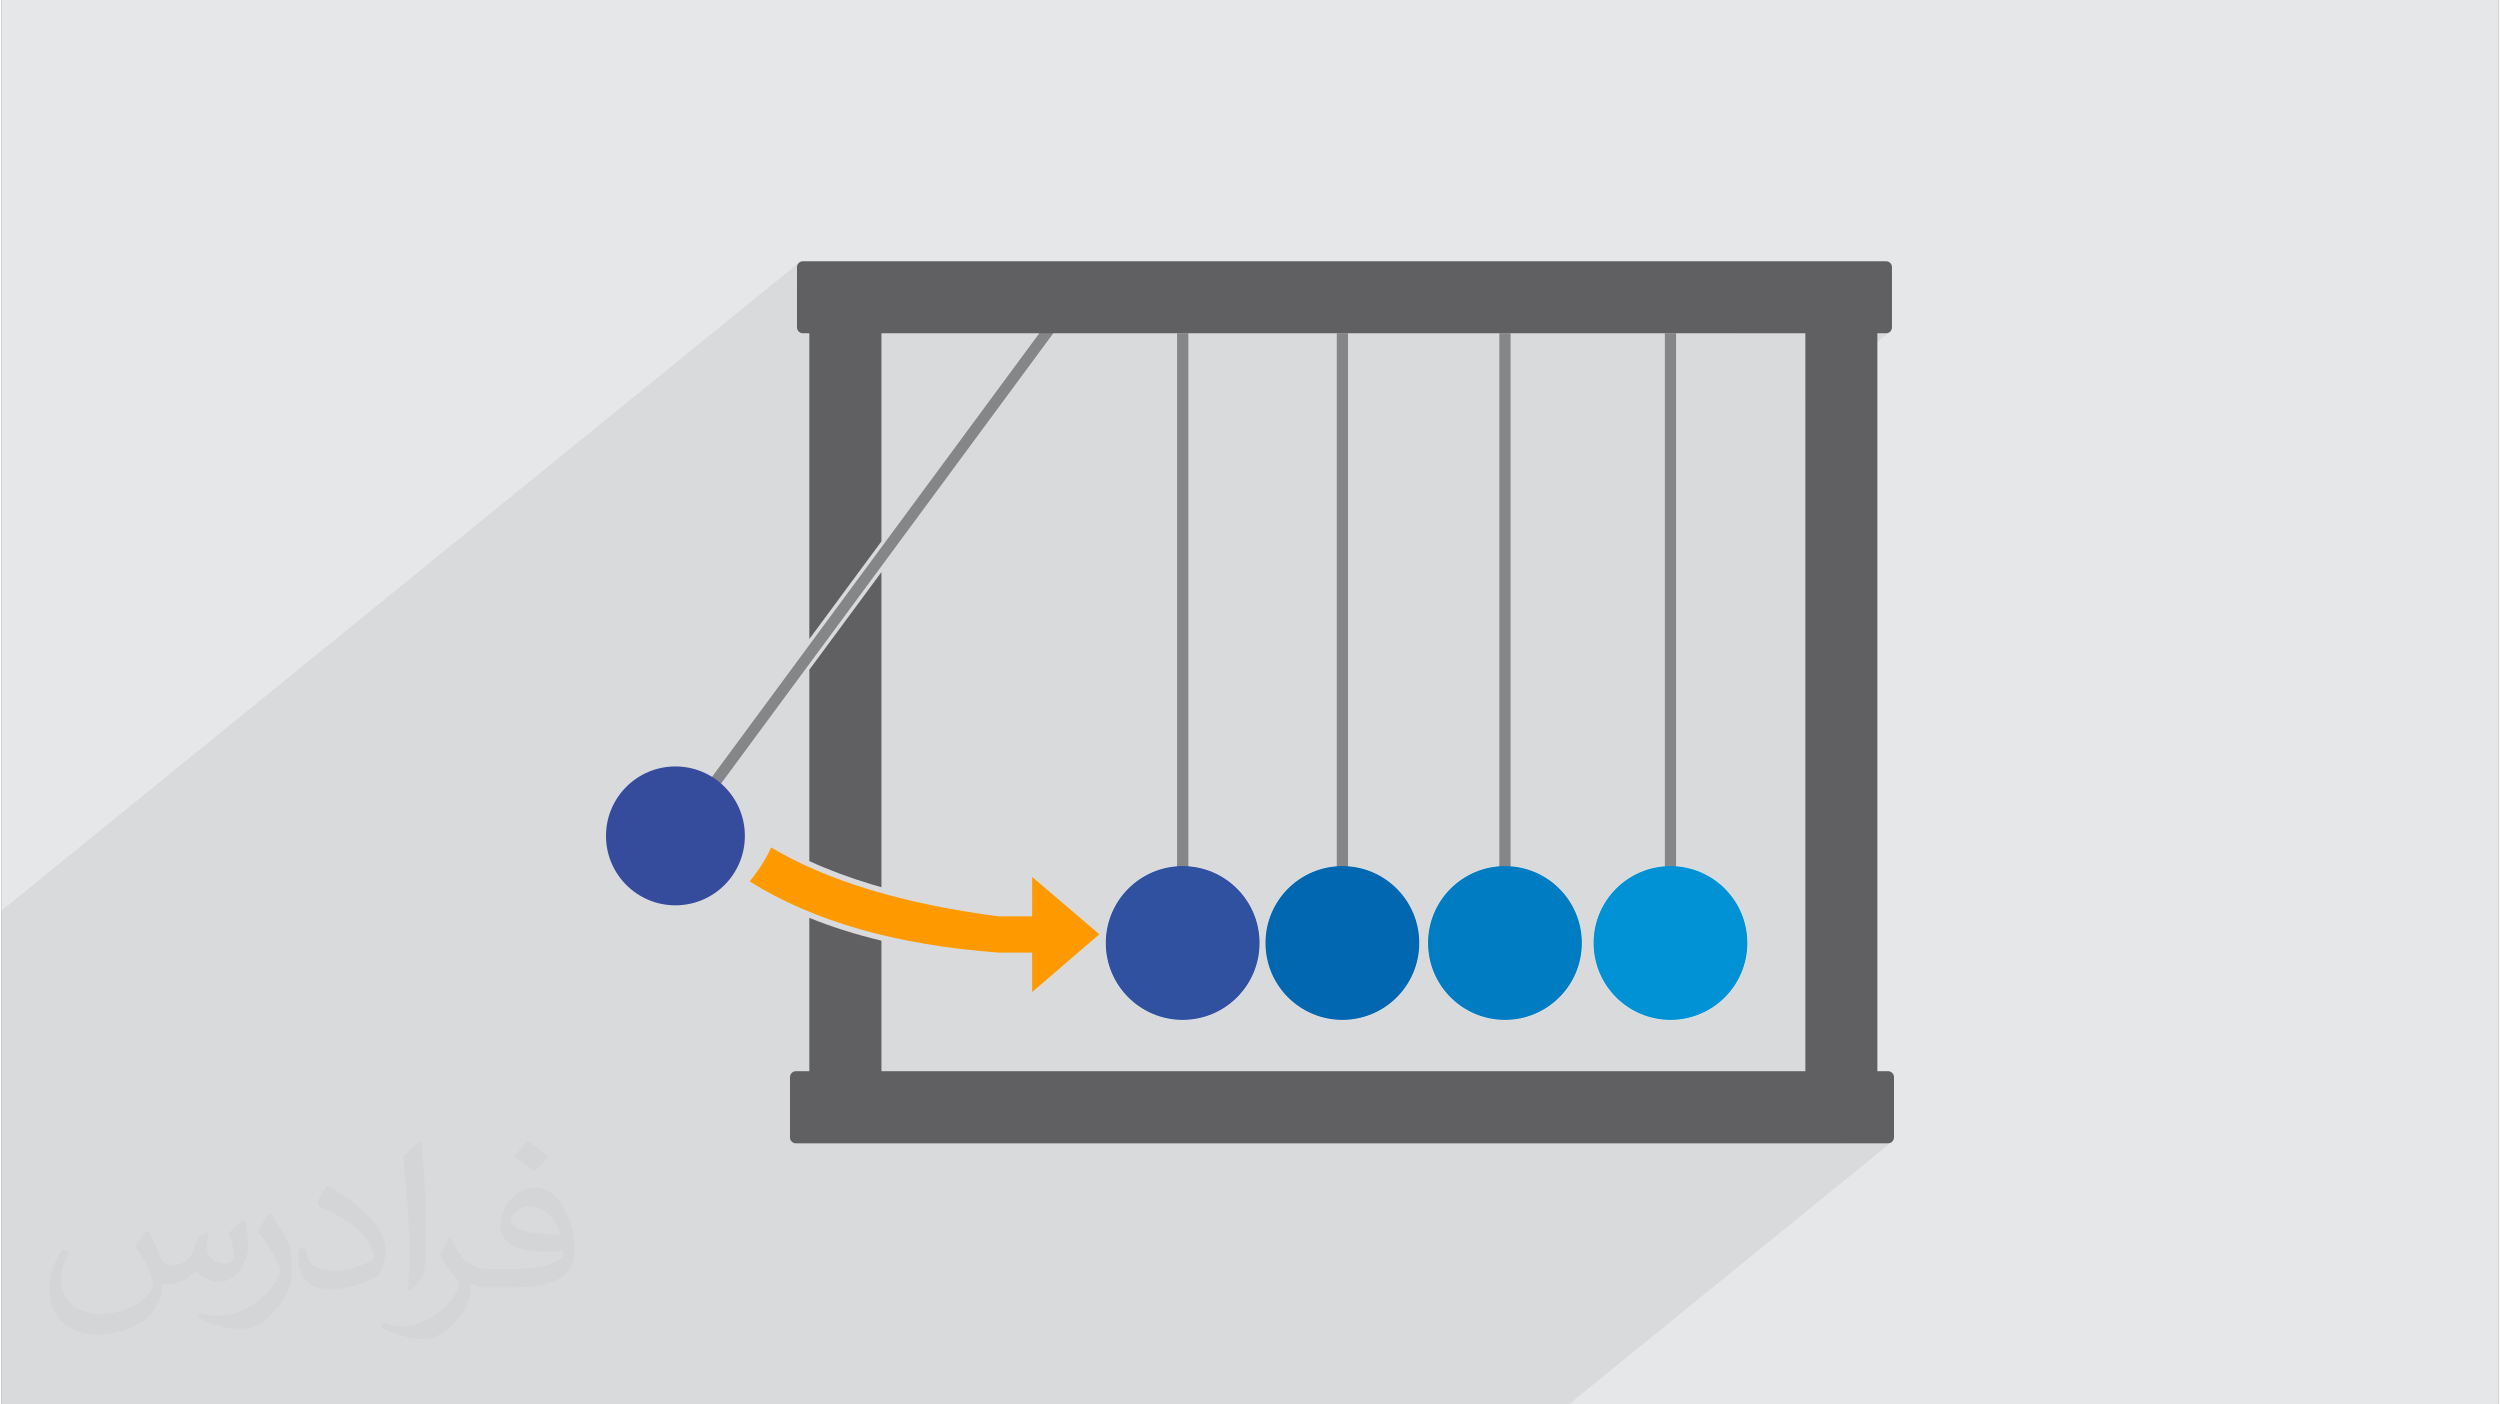
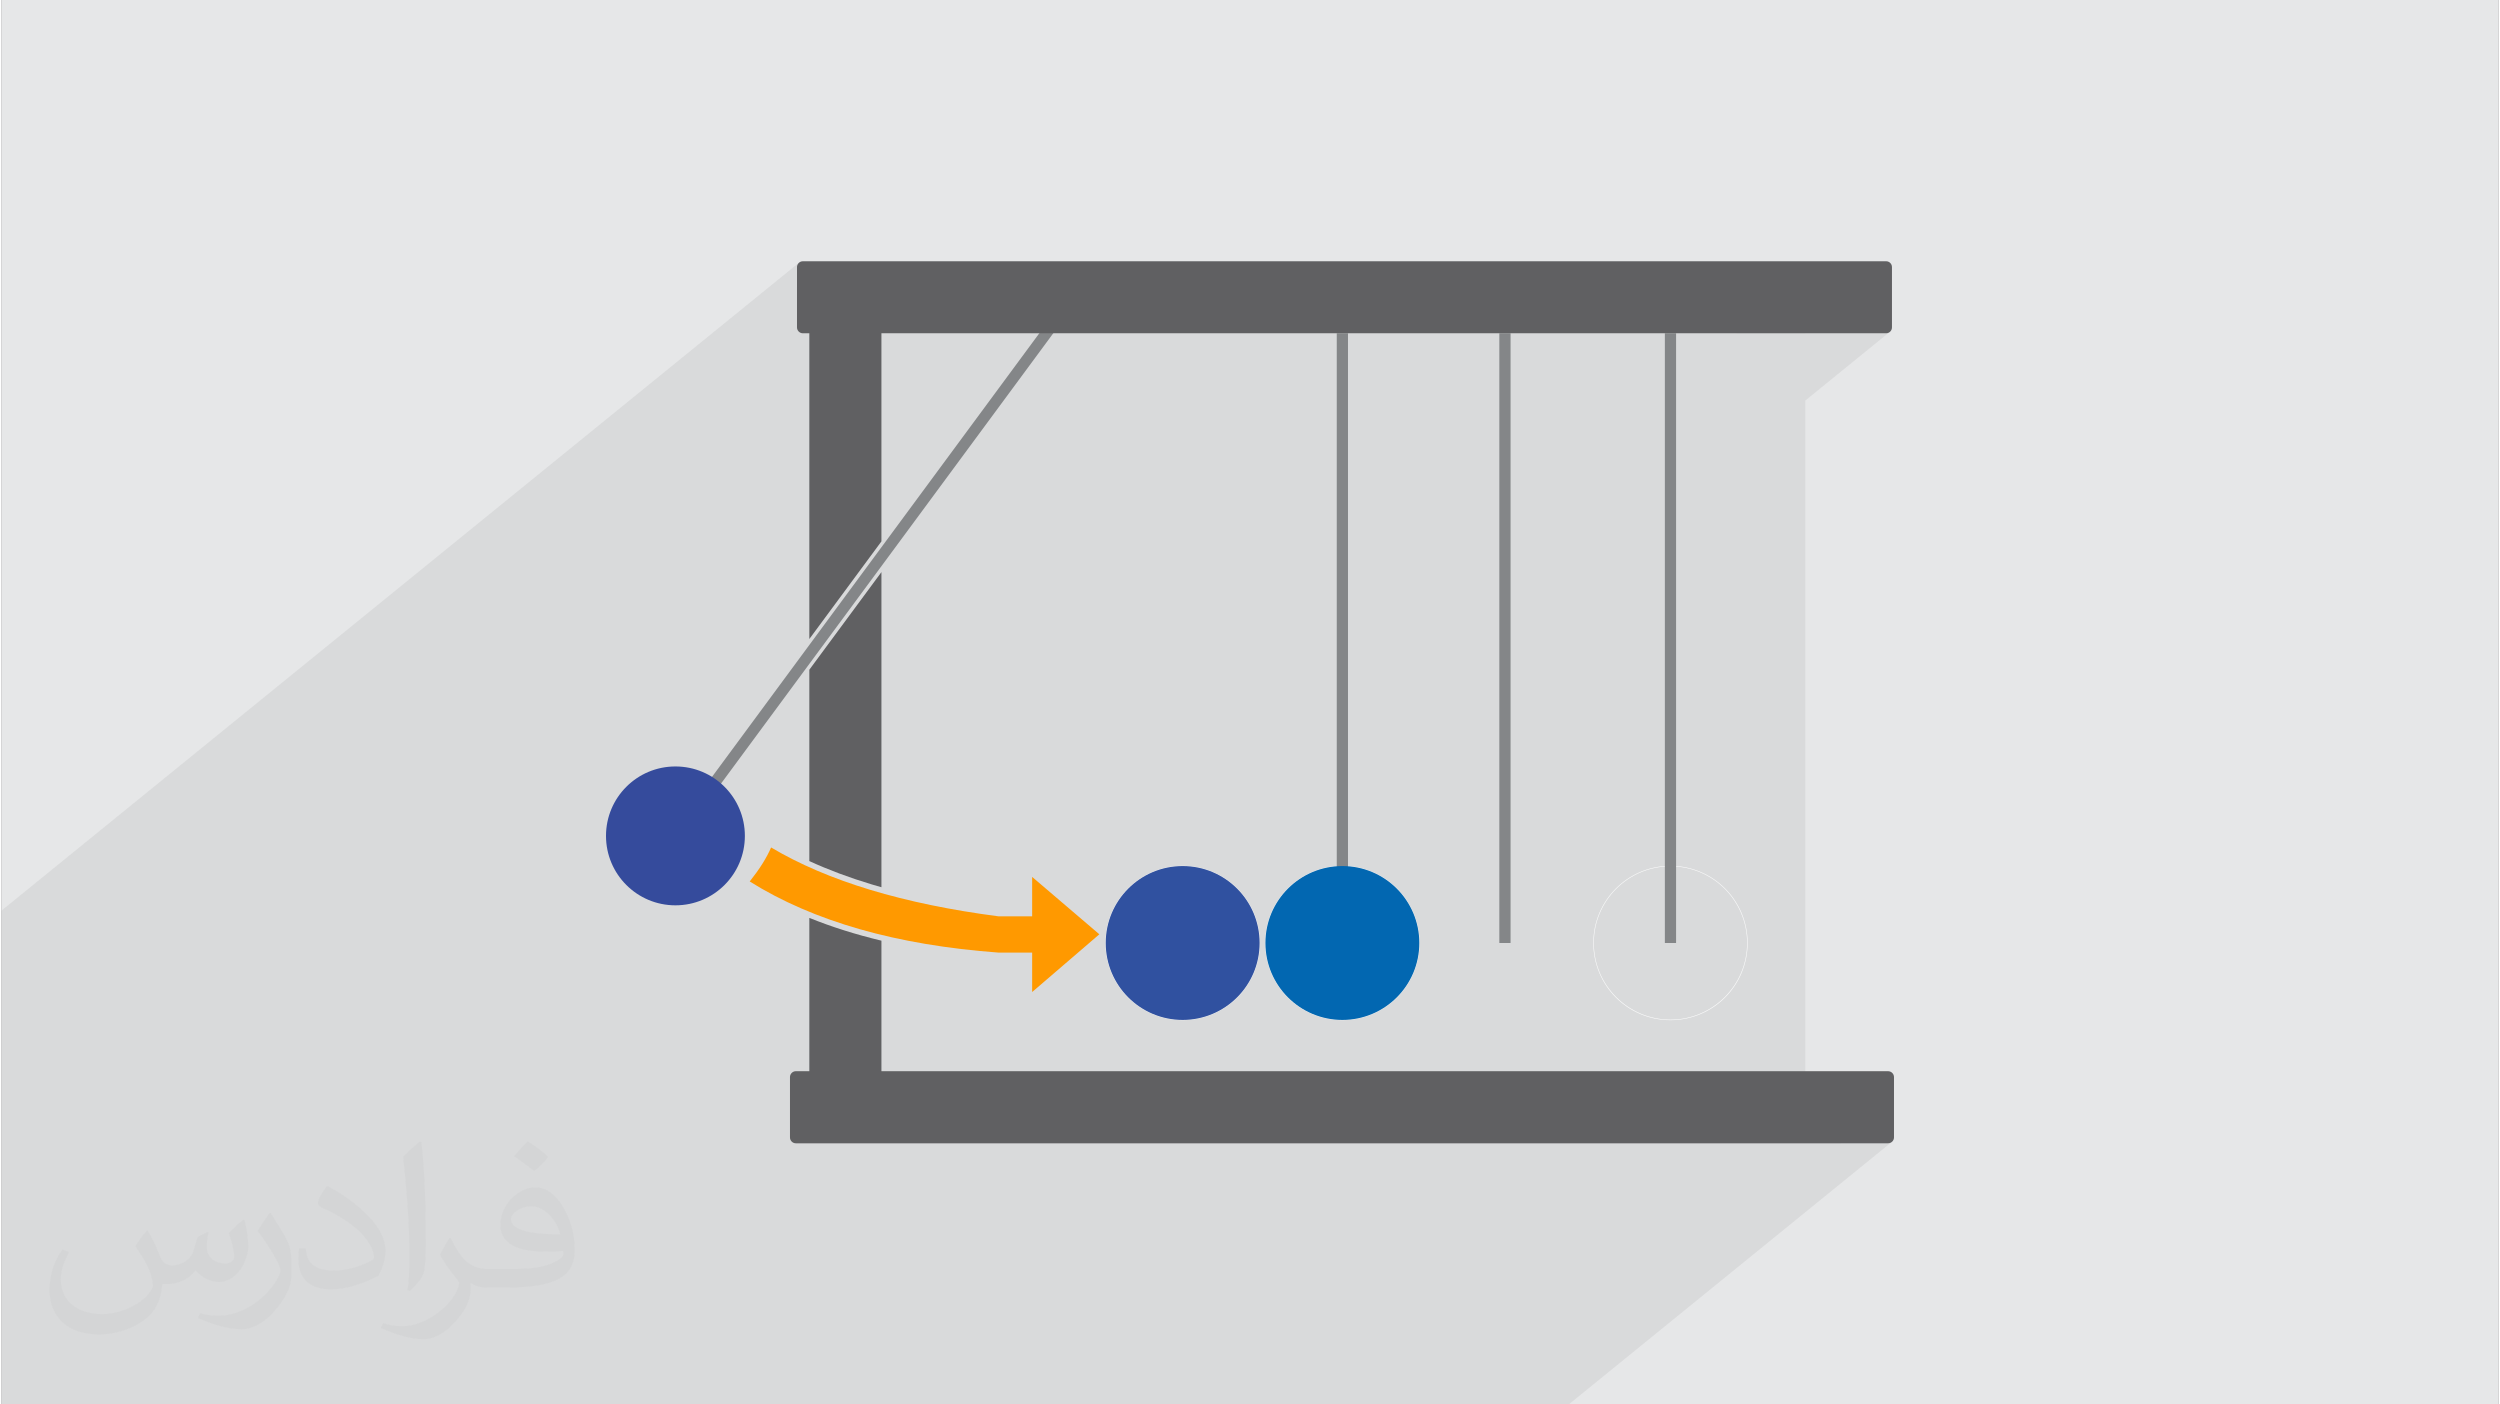
<svg xmlns="http://www.w3.org/2000/svg" xml:space="preserve" width="356px" height="200px" version="1.0" shape-rendering="geometricPrecision" text-rendering="geometricPrecision" image-rendering="optimizeQuality" fill-rule="evenodd" clip-rule="evenodd" viewBox="0 0 35600 20025">
  <rect x="0" y="0" width="35600" height="20025" fill="#808080" stroke="none" />
  <g id="Layer_x0020_1">
    <g id="_1781532797920">
      <path fill="#E6E7E8" d="M0 0l35600 0 0 20025 -35600 0 0 -20025z" />
      <path fill="#373435" fill-opacity="0.078" d="M26708 15905l-487 396 677 0 17 -2 16 -5 14 -8 -4602 3739 -706 0 -4197 0 -11 0 -1 0 -8 0 -370 0 -261 0 -914 0 -99 0 -161 0 -98 0 -436 0 -12 0 -1 0 -8 0 -370 0 -95 0 -166 0 -79 0 -387 0 -1 0 -2 0 -9 0 -436 0 -99 0 -160 0 -99 0 -395 0 -11 0 -1 0 -8 0 -370 0 -137 0 -124 0 -120 0 -387 0 -2 0 -2 0 -9 0 -394 0 -99 0 -161 0 -98 0 -353 0 -11 0 -2 0 -8 0 -370 0 -178 0 -83 0 -162 0 -387 0 -1 0 -2 0 -9 0 -352 0 -100 0 -160 0 -98 0 -463 0 -459 0 -185 0 -20 0 -40 0 -387 0 -1 0 -2 0 -10 0 -232 0 -479 0 -158 0 -187 0 -493 0 -12 0 -519 0 -714 0 -734 0 -186 0 -304 0 -213 0 -209 0 -358 0 -217 0 -492 0 -292 0 -3 0 -956 0 -238 0 0 -201 0 -200 0 -717 0 -169 0 -52 0 -4 0 -45 0 -168 0 -16 0 -84 0 -20 0 -227 0 -42 0 -1412 0 -3354 0 -331 11366 -9234 -10 12 -8 14 -5 16 -2 17 0 291 201 -163 -10 13 -8 14 -5 15 -2 17 0 757 3150 0 322 -262 -193 262 1964 0 2277 0 2318 0 2360 0 1023 0 1016 -826 -12 10 -10 13 -8 14 -5 15 -1 17 0 757 1152 0 16 -2 16 -5 14 -8 -1198 974 0 10125 1 16 5 16 8 14 10 13 12 10 14 7 16 5 17 2 860 0 17 -2 16 -5 14 -7z" />
      <g>
        <path fill="#606062" d="M11324 15273l15574 0c46,0 84,38 84,84l0 860c0,46 -38,84 -84,84l-15574 0c-45,0 -83,-38 -83,-84l0 -860c0,-46 38,-84 83,-84z" />
        <path fill="#606062" d="M11517 15836l0 -2749c319,129 661,237 1028,325l0 2424c0,45 -38,83 -84,83l-860 0c-46,0 -84,-38 -84,-83zm0 -2922l0 -461c261,115 542,219 845,311 60,18 121,36 183,53l0 430c-368,-90 -710,-201 -1028,-333zm0 -637l0 -2728 1028 -1392 0 4493c-46,-13 -92,-26 -137,-40 -322,-97 -619,-208 -891,-333zm0 -2896l0 -53 0 -3 1028 -1396 0 7 0 53 -1028 1392zm0 -56l0 -45 1028 -1393 0 42 -1028 1396zm0 -214l0 -5116c0,-46 38,-83 84,-83l860 0c46,0 84,37 84,83l0 3724 -1028 1392z" />
-         <path fill="#606062" d="M25718 15836l0 -11841c0,-46 37,-83 83,-83l860 0c46,0 84,37 84,83l0 11841c0,45 -38,83 -84,83l-860 0c-46,0 -83,-38 -83,-83z" />
        <path fill="#FEFEFE" fill-rule="nonzero" d="M16840 12345c304,0 579,123 778,322 199,199 323,474 323,778 0,303 -124,579 -323,778 -199,199 -474,322 -778,322 -303,0 -579,-123 -778,-322 -199,-199 -322,-475 -322,-778 0,-304 123,-579 322,-778 200,-199 475,-322 778,-322zm773 327c-198,-198 -471,-320 -773,-320 -301,0 -575,122 -772,320 -198,198 -321,471 -321,773 0,301 123,575 321,772 197,198 471,321 772,321 302,0 575,-123 773,-321 198,-197 320,-471 320,-772 0,-302 -122,-575 -320,-773z" />
        <path fill="#FEFEFE" fill-rule="nonzero" d="M19117 12345c304,0 579,123 778,322 199,199 322,474 322,778 0,303 -123,579 -322,778 -199,199 -474,322 -778,322 -304,0 -579,-123 -778,-322 -199,-199 -322,-475 -322,-778 0,-304 123,-579 322,-778 199,-199 474,-322 778,-322zm773 327c-198,-198 -471,-320 -773,-320 -302,0 -575,122 -773,320 -198,198 -320,471 -320,773 0,301 122,575 320,772 198,198 471,321 773,321 302,0 575,-123 773,-321 197,-197 320,-471 320,-772 0,-302 -123,-575 -320,-773z" />
-         <path fill="#FEFEFE" fill-rule="nonzero" d="M21435 12345c304,0 579,123 778,322 199,199 322,474 322,778 0,303 -123,579 -322,778 -199,199 -474,322 -778,322 -304,0 -579,-123 -778,-322 -199,-199 -322,-475 -322,-778 0,-304 123,-579 322,-778 199,-199 474,-322 778,-322zm773 327c-198,-198 -471,-320 -773,-320 -302,0 -575,122 -773,320 -198,198 -320,471 -320,773 0,301 122,575 320,772 198,198 471,321 773,321 302,0 575,-123 773,-321 198,-197 320,-471 320,-772 0,-302 -122,-575 -320,-773z" />
        <path fill="#FEFEFE" fill-rule="nonzero" d="M23795 12345c304,0 579,123 778,322 199,199 322,474 322,778 0,303 -123,579 -322,778 -199,199 -474,322 -778,322 -304,0 -579,-123 -778,-322 -199,-199 -322,-475 -322,-778 0,-304 123,-579 322,-778 199,-199 474,-322 778,-322zm773 327c-198,-198 -471,-320 -773,-320 -302,0 -575,122 -773,320 -198,198 -320,471 -320,773 0,301 122,575 320,772 198,198 471,321 773,321 302,0 575,-123 773,-321 197,-197 320,-471 320,-772 0,-302 -123,-575 -320,-773z" />
        <path fill="#FF9900" d="M14694 12503l958 818 -958 823 0 -562 -479 0c-1456,-107 -2639,-445 -3548,-1014 140,-176 242,-338 305,-485 803,478 1884,805 3243,982l479 0 0 -562z" />
-         <path fill="#848688" fill-rule="nonzero" d="M16760 13445l0 -8693 161 0 0 8693 -161 0z" />
        <path fill="#848688" fill-rule="nonzero" d="M19037 13445l0 -8693 160 0 0 8693 -160 0z" />
        <path fill="#848688" fill-rule="nonzero" d="M21355 13445l0 -8693 160 0 0 8693 -160 0z" />
        <path fill="#848688" fill-rule="nonzero" d="M23715 13445l0 -8693 160 0 0 8693 -160 0z" />
        <path fill="#848688" fill-rule="nonzero" d="M9544 11870l5445 -7380 129 95 -5445 7380 -129 -95z" />
        <path fill="#606062" d="M11425 3725l15445 0c46,0 83,37 83,83l0 860c0,46 -37,84 -83,84l-15445 0c-46,0 -84,-38 -84,-84l0 -860c0,-46 38,-83 84,-83z" />
        <circle fill="#354B9C" cx="9608" cy="11918" r="990" />
        <circle fill="#3051A0" cx="16840" cy="13445" r="1097" />
        <circle fill="#0267B1" cx="19117" cy="13445" r="1097" />
-         <circle fill="#007CC2" cx="21435" cy="13445" r="1097" />
-         <circle fill="#0092D5" cx="23795" cy="13445" r="1097" />
      </g>
      <path fill="#373435" fill-opacity="0.031" d="M2082 17547c68,104 112,203 155,312 32,64 49,183 199,183 44,0 107,-14 163,-45 63,-33 111,-83 136,-159l60 -202 146 -72 10 10c-20,77 -25,149 -25,206 0,170 146,234 262,234 68,0 129,-34 129,-95 0,-81 -34,-217 -78,-339 68,-68 136,-136 214,-191l12 6c34,144 53,287 53,381 0,93 -41,196 -75,264 -70,132 -194,238 -344,238 -114,0 -241,-58 -328,-163l-5 0c-82,101 -209,193 -412,193l-63 0c-10,134 -39,229 -83,314 -121,237 -480,404 -818,404 -470,0 -706,-272 -706,-633 0,-223 73,-431 185,-578l92 38c-70,134 -117,262 -117,385 0,338 275,499 592,499 294,0 658,-187 724,-404 -25,-237 -114,-348 -250,-565 41,-72 94,-144 160,-221l12 0zm5421 -1274c99,62 196,136 291,221 -53,74 -119,142 -201,202 -95,-77 -190,-143 -287,-213 66,-74 131,-146 197,-210zm51 926c-160,0 -291,105 -291,183 0,168 320,219 703,217 -48,-196 -216,-400 -412,-400zm-359 895c208,0 390,-6 529,-41 155,-39 286,-118 286,-171 0,-15 0,-31 -5,-46 -87,8 -187,8 -274,8 -282,0 -498,-64 -583,-222 -21,-44 -36,-93 -36,-149 0,-152 66,-303 182,-406 97,-85 204,-138 313,-138 197,0 354,158 464,408 60,136 101,293 101,491 0,132 -36,243 -118,326 -153,148 -435,204 -867,204l-196 0 0 0 -51 0c-107,0 -184,-19 -245,-66l-10 0c3,25 5,50 5,72 0,97 -32,221 -97,320 -192,287 -400,410 -580,410 -182,0 -405,-70 -606,-161l36 -70c65,27 155,46 279,46 325,0 752,-314 805,-619 -12,-25 -34,-58 -65,-93 -95,-113 -155,-208 -211,-307 48,-95 92,-171 133,-239l17 -2c139,282 265,445 546,445l44 0 0 0 204 0zm-1408 299c24,-130 26,-276 26,-413l0 -202c0,-377 -48,-926 -87,-1282 68,-75 163,-161 238,-219l22 6c51,450 63,972 63,1452 0,126 -5,250 -17,340 -7,114 -73,201 -214,332l-31 -14zm-1449 -596c7,177 94,318 398,318 189,0 349,-50 526,-135 32,-14 49,-33 49,-49 0,-111 -85,-258 -228,-392 -139,-126 -323,-237 -495,-311 -59,-25 -78,-52 -78,-77 0,-51 68,-158 124,-235l19 -2c197,103 417,256 580,427 148,157 240,316 240,489 0,128 -39,250 -102,361 -216,109 -446,192 -674,192 -277,0 -466,-130 -466,-436 0,-33 0,-84 12,-150l95 0zm-501 -503l172 278c63,103 122,215 122,392l0 227c0,183 -117,379 -306,573 -148,132 -279,188 -400,188 -180,0 -386,-56 -624,-159l27 -70c75,21 162,37 269,37 342,-2 692,-252 852,-557 19,-35 26,-68 26,-90 0,-36 -19,-75 -34,-110 -87,-165 -184,-315 -291,-453 56,-89 112,-174 173,-258l14 2z" />
    </g>
  </g>
</svg>